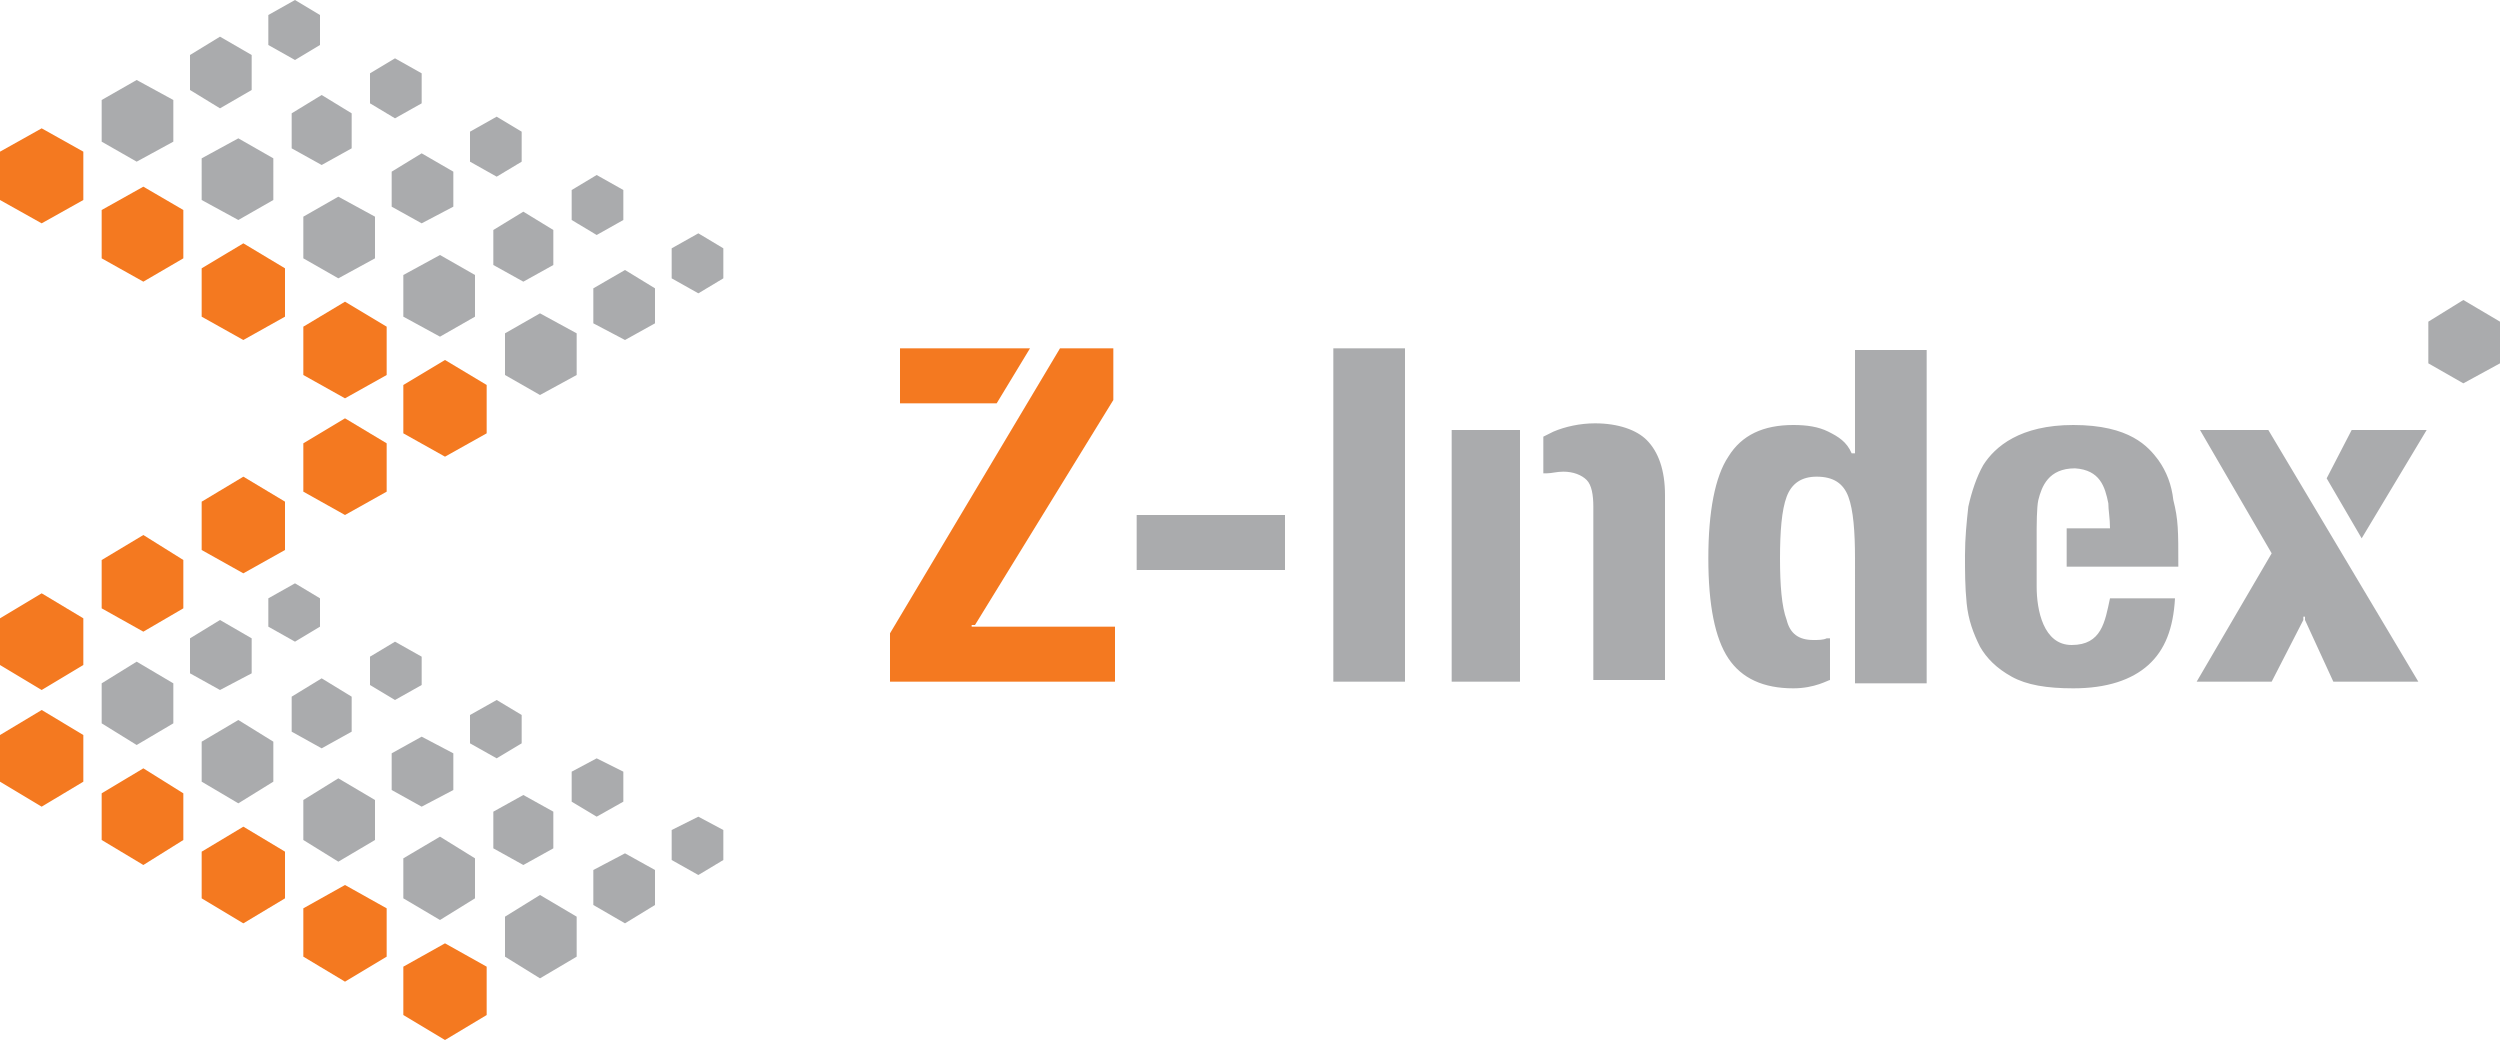
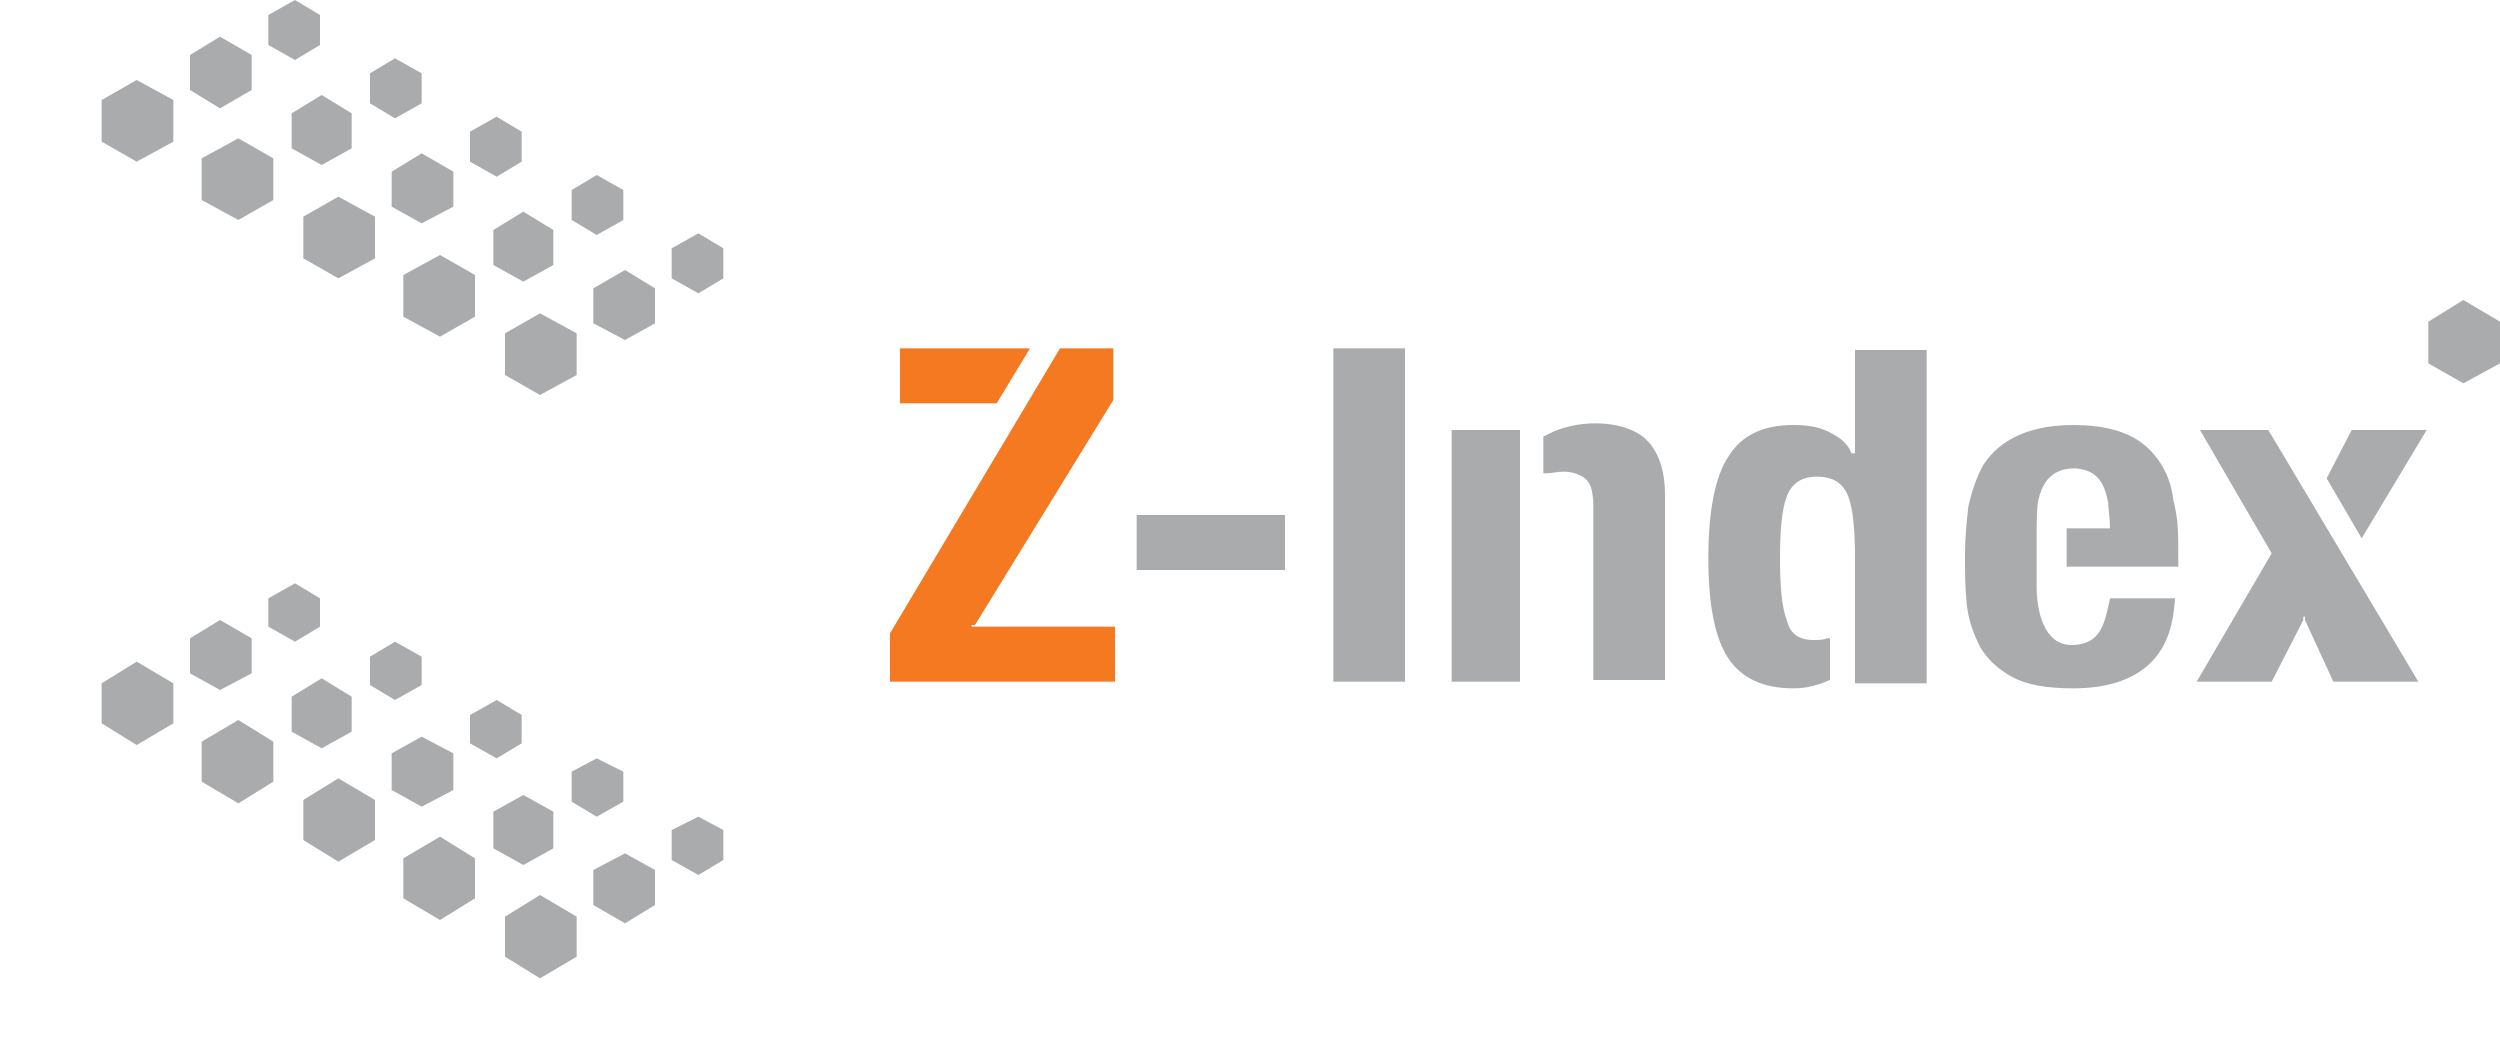
<svg xmlns="http://www.w3.org/2000/svg" width="150" height="63" fill="none">
  <g clip-path="url(#a)">
    <path fill="#AAABAD" d="m145.7 19.3 2.1-1.3 2.2 1.3v2.5l-2.2 1.2-2.1-1.2v-2.5ZM77.1 30.9h-8.9v3.3h8.9v-3.3ZM91.2 25.8h-4.1v15.1h4.1V25.8ZM95.7 25.4c-.9 0-1.8.2-2.5.5l-.6.3v2.2h.2c.3 0 .6-.1 1-.1.6 0 1.1.2 1.4.5.3.3.4.9.4 1.6v10.4h4.3V29.7c0-1.5-.4-2.6-1.1-3.3-.6-.6-1.7-1-3.1-1ZM111.3 27.2h-.2c-.3-.7-.8-1-1.4-1.3-.6-.3-1.3-.4-2.1-.4-1.8 0-3.1.6-3.9 1.9-.8 1.2-1.2 3.3-1.2 6.1s.4 4.8 1.2 6c.8 1.2 2.1 1.8 3.9 1.8 1.3 0 2.1-.5 2.2-.5v-2.5h-.2c-.2.1-.5.1-.8.1-.9 0-1.4-.4-1.6-1.2-.3-.8-.4-2.1-.4-3.7s.1-2.9.4-3.7c.3-.8.9-1.2 1.8-1.2 1 0 1.6.4 1.9 1.2.3.8.4 2.1.4 3.7V41h4.3V21h-4.3v6.2ZM136.1 25.8H132l4.3 7.4-4.5 7.7h4.5l1.9-3.7V37h.1v.2l1.7 3.7h5.1l-9-15.1ZM141.7 32.3l3.9-6.5h-4.5l-1.5 2.9 2.1 3.6ZM84.3 20.9H80v20h4.3v-20ZM130.7 34H124v-2.3h2.6c0-.6-.1-1.1-.1-1.5-.2-1-.5-2-2-2.1-1.6 0-2 1.1-2.2 1.9-.1.4-.1 1.7-.1 1.7v3.5c0 1.4.4 3.5 2.1 3.5 1.8 0 2-1.4 2.3-2.8h3.9c-.1 1.8-.6 3.1-1.6 4-1 .9-2.5 1.4-4.5 1.4-1.6 0-2.8-.2-3.7-.7-.9-.5-1.5-1.1-1.9-1.8-.4-.8-.7-1.6-.8-2.6-.1-1-.1-1.9-.1-2.9s.1-2 .2-2.9c.2-.9.5-1.8.9-2.5.7-1.1 2.2-2.4 5.4-2.4 3.4 0 4.5 1.3 5.1 2.1.5.7.8 1.5.9 2.4.3 1.2.3 1.8.3 4Z" />
    <path fill="#F47920" d="M54 20.9v3.3h5.8l2-3.3H54ZM58.3 37.5h.2L66.8 24v-3.1h-3.2L53.4 38v2.9h13.5v-3.3h-8.6v-.1Z" />
    <path fill="#AAABAD" d="m6.1 6 2.1-1.2L10.4 6v2.5L8.2 9.7 6.1 8.5V6ZM11.4 3.3l1.8-1.1 1.9 1.1v2.1l-1.9 1.1-1.8-1.1V3.3ZM16.1.9l1.6-.9 1.5.9v1.8l-1.5.9-1.6-.9V.9ZM12.1 9.5l2.2-1.2 2.1 1.2V12l-2.1 1.2-2.2-1.2V9.5ZM17.5 6.8l1.8-1.1 1.8 1.1v2.1l-1.8 1-1.8-1V6.8ZM22.2 4.4l1.5-.9 1.6.9v1.8l-1.6.9-1.5-.9V4.4ZM18.2 13l2.1-1.2 2.2 1.2v2.5l-2.2 1.2-2.1-1.2V13ZM23.5 10.3l1.8-1.1 1.9 1.1v2.1l-1.9 1-1.8-1v-2.1ZM28.2 7.9l1.6-.9 1.5.9v1.8l-1.5.9-1.6-.9V7.9ZM24.2 16.5l2.2-1.2 2.1 1.2V19l-2.1 1.2-2.2-1.2v-2.5ZM29.6 13.8l1.8-1.1 1.8 1.1v2.1l-1.8 1-1.8-1v-2.1ZM34.3 11.4l1.5-.9 1.6.9v1.8l-1.6.9-1.5-.9v-1.8ZM30.3 20l2.1-1.2 2.2 1.2v2.5l-2.2 1.2-2.1-1.2V20ZM35.6 17.3l1.9-1.1 1.8 1.1v2.1l-1.8 1-1.9-1v-2.1ZM40.3 14.9l1.6-.9 1.5.9v1.8l-1.5.9-1.6-.9v-1.8ZM6.1 41l2.1-1.3 2.2 1.3v2.4l-2.2 1.3-2.1-1.3V41ZM11.4 38.3l1.8-1.1 1.9 1.1v2.1l-1.9 1-1.8-1v-2.1ZM16.1 35.9l1.6-.9 1.5.9v1.7l-1.5.9-1.6-.9v-1.7ZM12.1 44.5l2.2-1.3 2.1 1.3v2.4l-2.1 1.3-2.2-1.3v-2.4ZM17.5 41.8l1.8-1.1 1.8 1.1v2.1l-1.8 1-1.8-1v-2.1ZM22.2 39.4l1.5-.9 1.6.9v1.7l-1.6.9-1.5-.9v-1.7ZM18.2 48l2.1-1.3 2.2 1.3v2.4l-2.2 1.3-2.1-1.3V48ZM23.5 45.2l1.8-1 1.9 1v2.2l-1.9 1-1.8-1v-2.2ZM28.2 42.9l1.6-.9 1.5.9v1.7l-1.5.9-1.6-.9v-1.7ZM24.2 51.5l2.2-1.3 2.1 1.3v2.4l-2.1 1.3-2.2-1.3v-2.4ZM29.6 48.7l1.8-1 1.8 1v2.2l-1.8 1-1.8-1v-2.2ZM34.3 46.3l1.5-.8 1.6.8v1.8l-1.6.9-1.5-.9v-1.8ZM30.3 55l2.1-1.3 2.2 1.3v2.4l-2.2 1.3-2.1-1.3V55ZM35.6 52.2l1.9-1 1.8 1v2.1l-1.8 1.1-1.9-1.1v-2.1ZM40.3 49.8l1.6-.8 1.5.8v1.8l-1.5.9-1.6-.9v-1.8Z" />
-     <path fill="#F47920" d="m24.2 23.1 2.5-1.5 2.5 1.5V26l-2.5 1.4-2.5-1.4v-2.9ZM24.2 58l2.5-1.4 2.5 1.4v2.9l-2.5 1.5-2.5-1.5V58ZM18.2 54.5l2.5-1.4 2.5 1.4v2.9l-2.5 1.5-2.5-1.5v-2.9ZM12.1 51.1l2.5-1.5 2.5 1.5v2.8l-2.5 1.5-2.5-1.5v-2.8ZM6.1 47.6l2.5-1.5 2.4 1.5v2.8l-2.4 1.5-2.5-1.5v-2.8ZM0 37.1l2.5-1.5L5 37.1v2.8l-2.5 1.5L0 39.9v-2.8ZM0 44.1l2.5-1.5L5 44.1v2.8l-2.5 1.5L0 46.9v-2.8ZM6.1 33.6l2.5-1.5 2.4 1.5v2.9l-2.4 1.4-2.5-1.4v-2.9ZM12.1 30.1l2.5-1.5 2.5 1.5V33l-2.5 1.4-2.5-1.4v-2.9ZM12.1 16.1l2.5-1.5 2.5 1.5V19l-2.5 1.4-2.5-1.4v-2.9ZM6.1 12.6l2.5-1.4 2.4 1.4v2.9l-2.4 1.4-2.5-1.4v-2.9ZM18.2 19.6l2.5-1.5 2.5 1.5v2.9l-2.5 1.4-2.5-1.4v-2.9ZM18.2 26.6l2.5-1.5 2.5 1.5v2.9l-2.5 1.4-2.5-1.4v-2.9ZM0 9.1l2.5-1.4L5 9.1V12l-2.5 1.4L0 12V9.1Z" />
  </g>
  <defs>
    <clipPath id="a">
      <path fill="#fff" d="M0 0h150v63H0z" />
    </clipPath>
  </defs>
</svg>